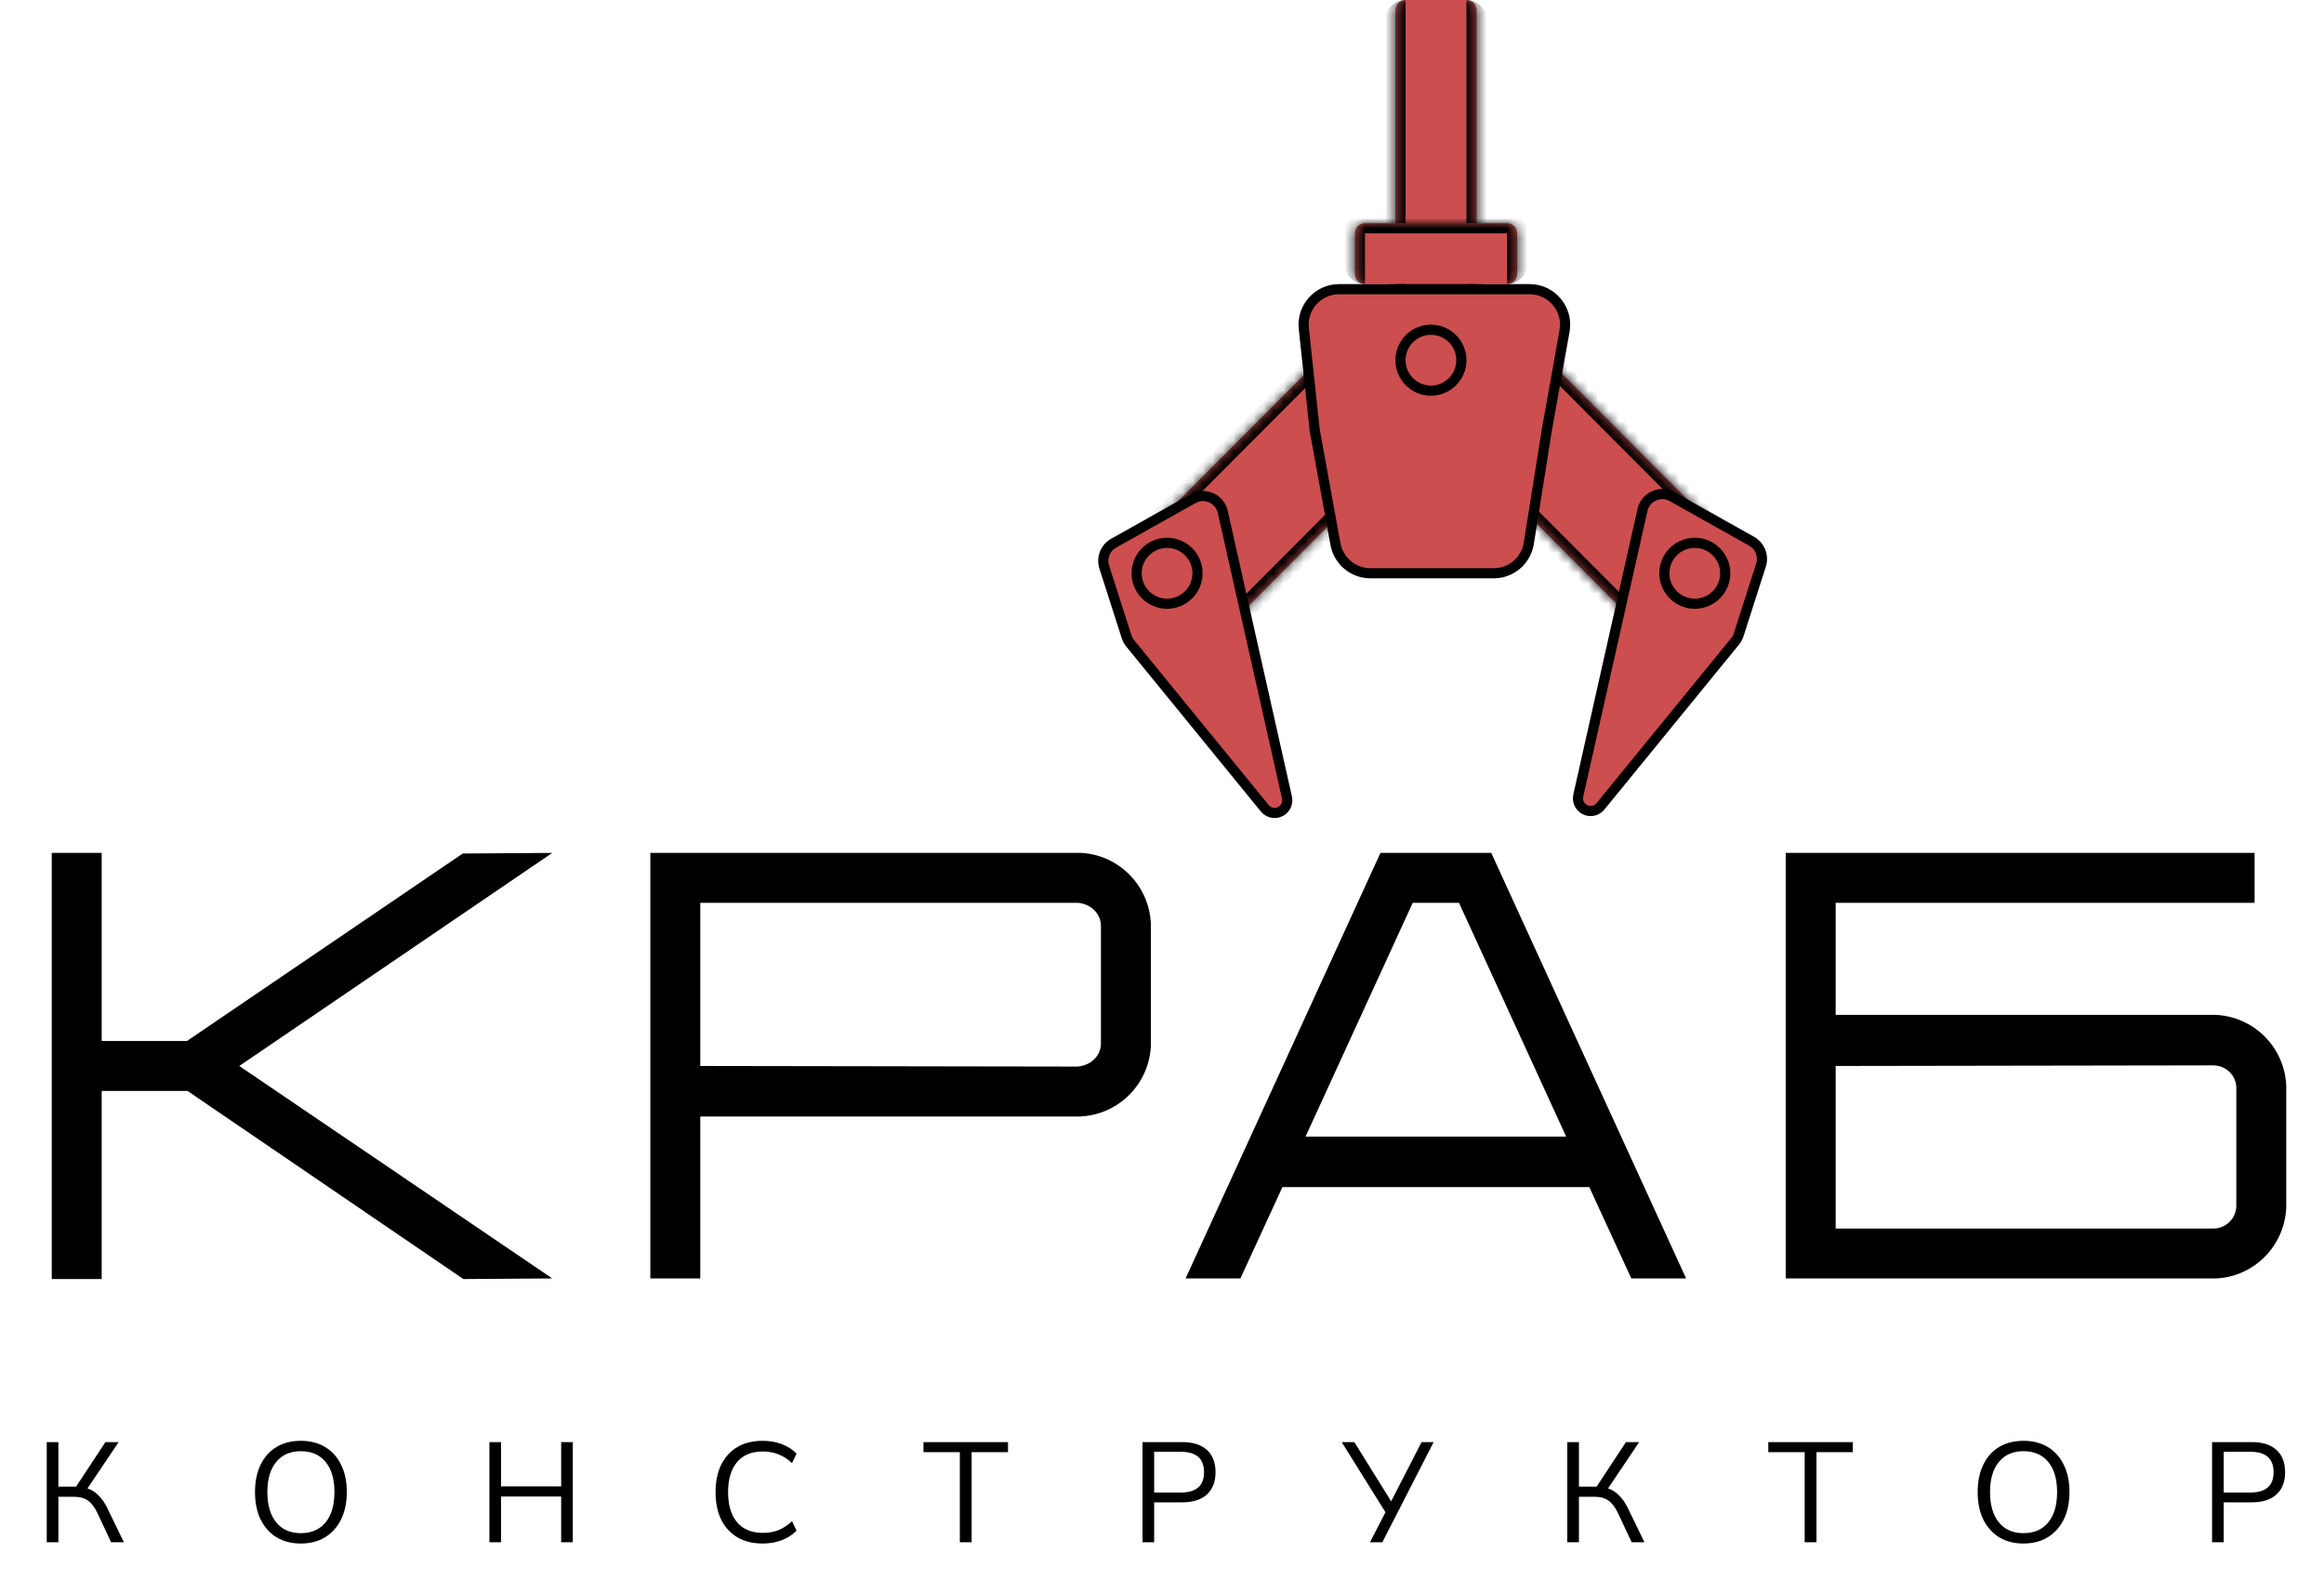
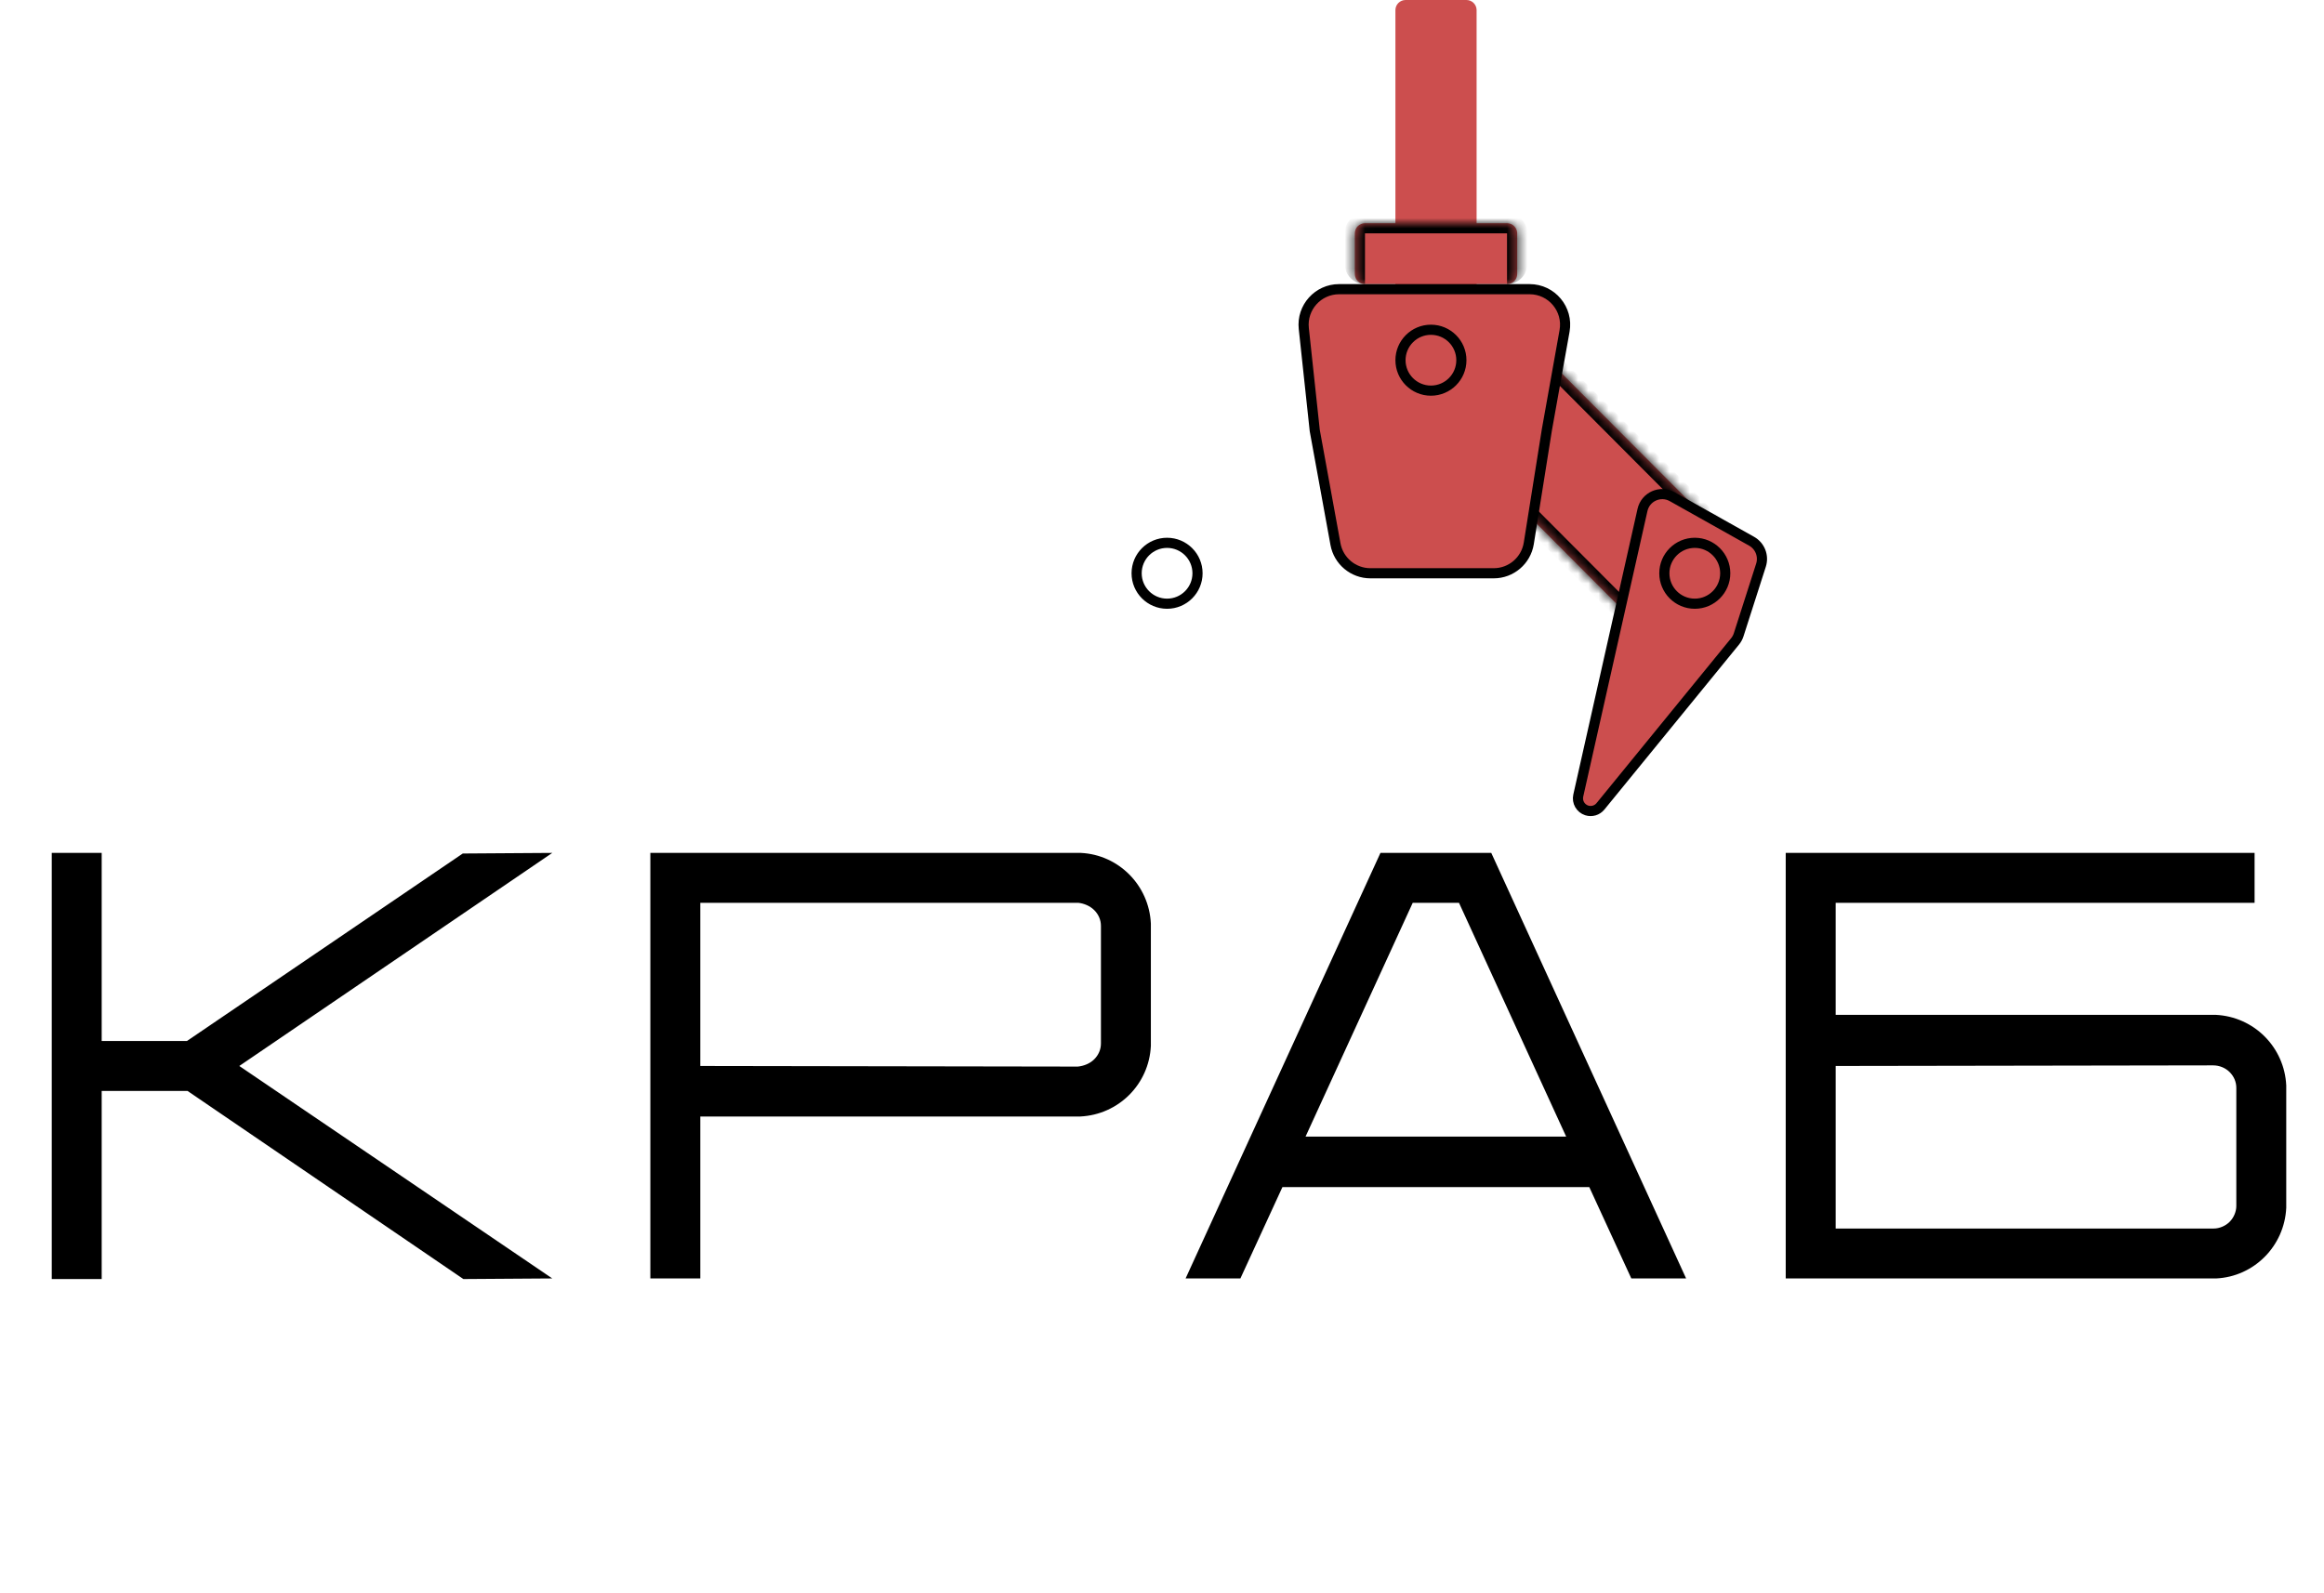
<svg xmlns="http://www.w3.org/2000/svg" width="229" height="157" viewBox="0 0 229 157" fill="none">
  <path d="M54.42 84.06L23.58 105.06L54.42 126L45.66 126.06L18.48 107.52H10.02V126.06H5.1V84.06H10.02V102.6H18.42L45.6 84.12L54.42 84.06ZM113.403 91.02V103.08C113.223 106.86 110.223 109.86 106.443 110.04H69.003V126H64.083V84.06H106.503C110.223 84.24 113.223 87.24 113.403 91.02ZM107.823 104.4C108.243 103.98 108.483 103.44 108.483 102.84V91.26C108.483 90.66 108.243 90.12 107.823 89.7C107.403 89.28 106.803 89.04 106.263 88.98H69.003V105.06L106.203 105.12C106.803 105.06 107.403 104.82 107.823 104.4ZM146.945 84.06L166.145 126H160.745L156.605 117H126.365L122.225 126H116.825L136.025 84.06H146.945ZM128.645 112.02H154.325L143.765 88.98H139.205L128.645 112.02ZM218.32 100.02C222.1 100.2 225.1 103.2 225.28 106.98V119.04C225.1 122.82 222.1 125.82 218.38 126H175.96V84.06H222.16V88.98H180.88V100.02H218.32ZM220.36 118.86V107.22C220.36 106.62 220.12 106.08 219.7 105.66C219.28 105.24 218.68 105 218.08 105L180.88 105.06V121.08H218.14C218.68 121.08 219.28 120.84 219.7 120.42C220.12 120 220.36 119.4 220.36 118.86Z" fill="black" />
-   <path d="M4.606 152V142.13H5.754V146.526H7.49L10.388 142.13H11.69L8.624 146.694C9.034 146.834 9.394 147.063 9.702 147.38C10.019 147.688 10.299 148.085 10.542 148.57L12.208 152H10.948L9.59 149.102C9.319 148.533 9.006 148.127 8.652 147.884C8.297 147.641 7.863 147.52 7.35 147.52H5.754V152H4.606ZM29.636 152.126C28.722 152.126 27.924 151.921 27.242 151.51C26.57 151.09 26.048 150.502 25.674 149.746C25.31 148.99 25.128 148.094 25.128 147.058C25.128 146.022 25.31 145.126 25.674 144.37C26.038 143.614 26.556 143.031 27.228 142.62C27.91 142.209 28.712 142.004 29.636 142.004C30.57 142.004 31.372 142.209 32.044 142.62C32.726 143.031 33.248 143.614 33.612 144.37C33.986 145.117 34.172 146.008 34.172 147.044C34.172 148.08 33.986 148.981 33.612 149.746C33.239 150.502 32.712 151.09 32.03 151.51C31.358 151.921 30.56 152.126 29.636 152.126ZM29.636 151.104C30.691 151.104 31.508 150.749 32.086 150.04C32.665 149.331 32.954 148.337 32.954 147.058C32.954 145.779 32.665 144.79 32.086 144.09C31.508 143.381 30.691 143.026 29.636 143.026C28.6 143.026 27.793 143.381 27.214 144.09C26.636 144.79 26.346 145.779 26.346 147.058C26.346 148.327 26.636 149.321 27.214 150.04C27.793 150.749 28.6 151.104 29.636 151.104ZM48.225 152V142.13H49.373V146.498H55.295V142.13H56.443V152H55.295V147.492H49.373V152H48.225ZM75.145 152.126C74.175 152.126 73.344 151.921 72.653 151.51C71.963 151.099 71.431 150.516 71.057 149.76C70.693 149.004 70.511 148.103 70.511 147.058C70.511 146.022 70.693 145.126 71.057 144.37C71.431 143.614 71.963 143.031 72.653 142.62C73.344 142.209 74.175 142.004 75.145 142.004C75.827 142.004 76.452 142.111 77.021 142.326C77.6 142.541 78.09 142.853 78.491 143.264L78.043 144.202C77.614 143.801 77.166 143.511 76.699 143.334C76.242 143.147 75.733 143.054 75.173 143.054C74.063 143.054 73.213 143.404 72.625 144.104C72.037 144.804 71.743 145.789 71.743 147.058C71.743 148.337 72.037 149.326 72.625 150.026C73.213 150.726 74.063 151.076 75.173 151.076C75.733 151.076 76.242 150.987 76.699 150.81C77.166 150.623 77.614 150.329 78.043 149.928L78.491 150.866C78.09 151.267 77.6 151.58 77.021 151.804C76.452 152.019 75.827 152.126 75.145 152.126ZM94.58 152V143.124H90.996V142.13H99.326V143.124H95.742V152H94.58ZM112.58 152V142.13H116.486C117.55 142.13 118.362 142.387 118.922 142.9C119.492 143.413 119.776 144.146 119.776 145.098C119.776 146.041 119.492 146.773 118.922 147.296C118.362 147.809 117.55 148.066 116.486 148.066H113.728V152H112.58ZM113.728 147.1H116.346C117.877 147.1 118.642 146.433 118.642 145.098C118.642 143.754 117.877 143.082 116.346 143.082H113.728V147.1ZM134.994 152L136.52 149.046L132.208 142.13H133.454L137.08 147.968L140.076 142.13H141.266L136.212 152H134.994ZM154.436 152V142.13H155.584V146.526H157.32L160.218 142.13H161.52L158.454 146.694C158.864 146.834 159.224 147.063 159.532 147.38C159.849 147.688 160.129 148.085 160.372 148.57L162.038 152H160.778L159.42 149.102C159.149 148.533 158.836 148.127 158.482 147.884C158.127 147.641 157.693 147.52 157.18 147.52H155.584V152H154.436ZM177.827 152V143.124H174.243V142.13H182.573V143.124H178.989V152H177.827ZM199.383 152.126C198.468 152.126 197.67 151.921 196.989 151.51C196.317 151.09 195.794 150.502 195.421 149.746C195.057 148.99 194.875 148.094 194.875 147.058C194.875 146.022 195.057 145.126 195.421 144.37C195.785 143.614 196.303 143.031 196.975 142.62C197.656 142.209 198.459 142.004 199.383 142.004C200.316 142.004 201.119 142.209 201.791 142.62C202.472 143.031 202.995 143.614 203.359 144.37C203.732 145.117 203.919 146.008 203.919 147.044C203.919 148.08 203.732 148.981 203.359 149.746C202.985 150.502 202.458 151.09 201.777 151.51C201.105 151.921 200.307 152.126 199.383 152.126ZM199.383 151.104C200.437 151.104 201.254 150.749 201.833 150.04C202.411 149.331 202.701 148.337 202.701 147.058C202.701 145.779 202.411 144.79 201.833 144.09C201.254 143.381 200.437 143.026 199.383 143.026C198.347 143.026 197.539 143.381 196.961 144.09C196.382 144.79 196.093 145.779 196.093 147.058C196.093 148.327 196.382 149.321 196.961 150.04C197.539 150.749 198.347 151.104 199.383 151.104ZM217.971 152V142.13H221.877C222.941 142.13 223.753 142.387 224.313 142.9C224.882 143.413 225.167 144.146 225.167 145.098C225.167 146.041 224.882 146.773 224.313 147.296C223.753 147.809 222.941 148.066 221.877 148.066H219.119V152H217.971ZM219.119 147.1H221.737C223.268 147.1 224.033 146.433 224.033 145.098C224.033 143.754 223.268 143.082 221.737 143.082H219.119V147.1Z" fill="black" />
  <g clip-path="url(#clip0_103_445)">
    <mask id="path-4-inside-1_103_445" fill="white">
-       <path d="M109.127 56.374L133.23 32.191L141.833 40.85L117.731 65.033L109.127 56.374Z" />
-     </mask>
+       </mask>
    <path d="M109.127 56.374L133.23 32.191L141.833 40.85L117.731 65.033L109.127 56.374Z" fill="#CC4E4E" />
    <path d="M109.832 57.083L133.935 32.9L132.525 31.482L108.423 55.665L109.832 57.083ZM141.128 40.141L117.026 64.324L118.436 65.743L142.538 41.559L141.128 40.141Z" fill="black" mask="url(#path-4-inside-1_103_445)" />
    <path d="M109.735 53.534L117.557 49.145C118.725 48.49 120.194 49.144 120.487 50.45L126.815 78.603C126.957 79.233 126.594 79.867 125.979 80.064C125.49 80.221 124.956 80.062 124.631 79.665L111.365 63.407C111.207 63.213 111.086 62.992 111.01 62.753L108.809 55.889C108.519 54.984 108.906 54 109.735 53.534Z" fill="#CC4E4E" stroke="black" />
  </g>
  <mask id="path-7-inside-2_103_445" fill="white">
    <path d="M173.206 56.183L149.103 32L140.5 40.659L164.602 64.842L173.206 56.183Z" />
  </mask>
  <path d="M173.206 56.183L149.103 32L140.5 40.659L164.602 64.842L173.206 56.183Z" fill="#CC4E4E" />
  <path d="M172.501 56.892L148.398 32.709L149.808 31.291L173.91 55.474L172.501 56.892ZM141.205 39.95L165.307 64.133L163.897 65.552L139.795 41.368L141.205 39.95Z" fill="black" mask="url(#path-7-inside-2_103_445)" />
  <path d="M172.598 53.343L164.776 48.954C163.608 48.299 162.139 48.953 161.846 50.259L155.518 78.412C155.376 79.042 155.739 79.676 156.354 79.873C156.843 80.03 157.377 79.871 157.702 79.474L170.968 63.216C171.126 63.022 171.247 62.801 171.323 62.562L173.524 55.698C173.814 54.793 173.427 53.809 172.598 53.343Z" fill="#CC4E4E" stroke="black" />
  <mask id="path-10-inside-3_103_445" fill="white">
-     <path d="M137.5 1C137.5 0.448 137.948 0 138.5 0H144.5C145.052 0 145.5 0.448 145.5 1V31C145.5 31.552 145.052 32 144.5 32H138.5C137.948 32 137.5 31.552 137.5 31V1Z" />
-   </mask>
+     </mask>
  <path d="M137.5 1C137.5 0.448 137.948 0 138.5 0H144.5C145.052 0 145.5 0.448 145.5 1V31C145.5 31.552 145.052 32 144.5 32H138.5C137.948 32 137.5 31.552 137.5 31V1Z" fill="#CC4E4E" />
-   <path d="M137.5 0H145.5H137.5ZM145.5 32H137.5H145.5ZM138.5 32C137.395 32 136.5 31.105 136.5 30V2C136.5 0.895 137.395 0 138.5 0C138.5 0 138.5 0.448 138.5 1V31C138.5 31.552 138.5 32 138.5 32ZM144.5 0C145.605 0 146.5 0.895 146.5 2V30C146.5 31.105 145.605 32 144.5 32C144.5 32 144.5 31.552 144.5 31V1C144.5 0.448 144.5 0 144.5 0Z" fill="black" mask="url(#path-10-inside-3_103_445)" />
  <mask id="path-12-inside-4_103_445" fill="white">
    <path d="M133.5 23C133.5 22.448 133.948 22 134.5 22H148.5C149.052 22 149.5 22.448 149.5 23V27C149.5 27.552 149.052 28 148.5 28H134.5C133.948 28 133.5 27.552 133.5 27V23Z" />
  </mask>
-   <path d="M133.5 23C133.5 22.448 133.948 22 134.5 22H148.5C149.052 22 149.5 22.448 149.5 23V27C149.5 27.552 149.052 28 148.5 28H134.5C133.948 28 133.5 27.552 133.5 27V23Z" fill="#CC4E4E" />
+   <path d="M133.5 23C133.5 22.448 133.948 22 134.5 22H148.5C149.052 22 149.5 22.448 149.5 23V27C149.5 27.552 149.052 28 148.5 28H134.5C133.948 28 133.5 27.552 133.5 27V23" fill="#CC4E4E" />
  <path d="M132.5 23C132.5 21.895 133.395 21 134.5 21H148.5C149.605 21 150.5 21.895 150.5 23H148.5H134.5H132.5ZM149.5 28H133.5H149.5ZM134.5 28C133.395 28 132.5 27.105 132.5 26V23C132.5 21.895 133.395 21 134.5 21V23V27C134.5 27.552 134.5 28 134.5 28ZM148.5 21C149.605 21 150.5 21.895 150.5 23V26C150.5 27.105 149.605 28 148.5 28C148.5 28 148.5 27.552 148.5 27V23V21Z" fill="black" mask="url(#path-12-inside-4_103_445)" />
  <mask id="path-14-inside-5_103_445" fill="white">
    <path d="M135.5 32H147.5V36H135.5V32Z" />
  </mask>
  <path d="M135.5 32H147.5V36H135.5V32Z" fill="#CC4E4E" />
  <path d="M147 32V36H148V32H147ZM136 36V32H135V36H136Z" fill="black" mask="url(#path-14-inside-5_103_445)" />
  <path d="M152.415 42.412L152.415 42.412L152.414 42.421L150.643 53.55C150.372 55.249 148.907 56.5 147.186 56.5H135.036C133.346 56.5 131.897 55.291 131.593 53.628L129.551 42.428L128.472 32.373C128.25 30.305 129.871 28.5 131.952 28.5H150.721C152.901 28.5 154.55 30.471 154.167 32.616L152.415 42.412Z" fill="#CC4E4E" stroke="black" />
  <circle cx="141" cy="35.5" r="3" stroke="black" />
  <circle cx="115" cy="56.5" r="3" stroke="black" />
  <circle cx="167" cy="56.5" r="3" stroke="black" />
  <defs>
    <clipPath id="clip0_103_445">
-       <rect width="34.333" height="50.612" fill="white" transform="translate(107.5 32.191)" />
-     </clipPath>
+       </clipPath>
  </defs>
</svg>